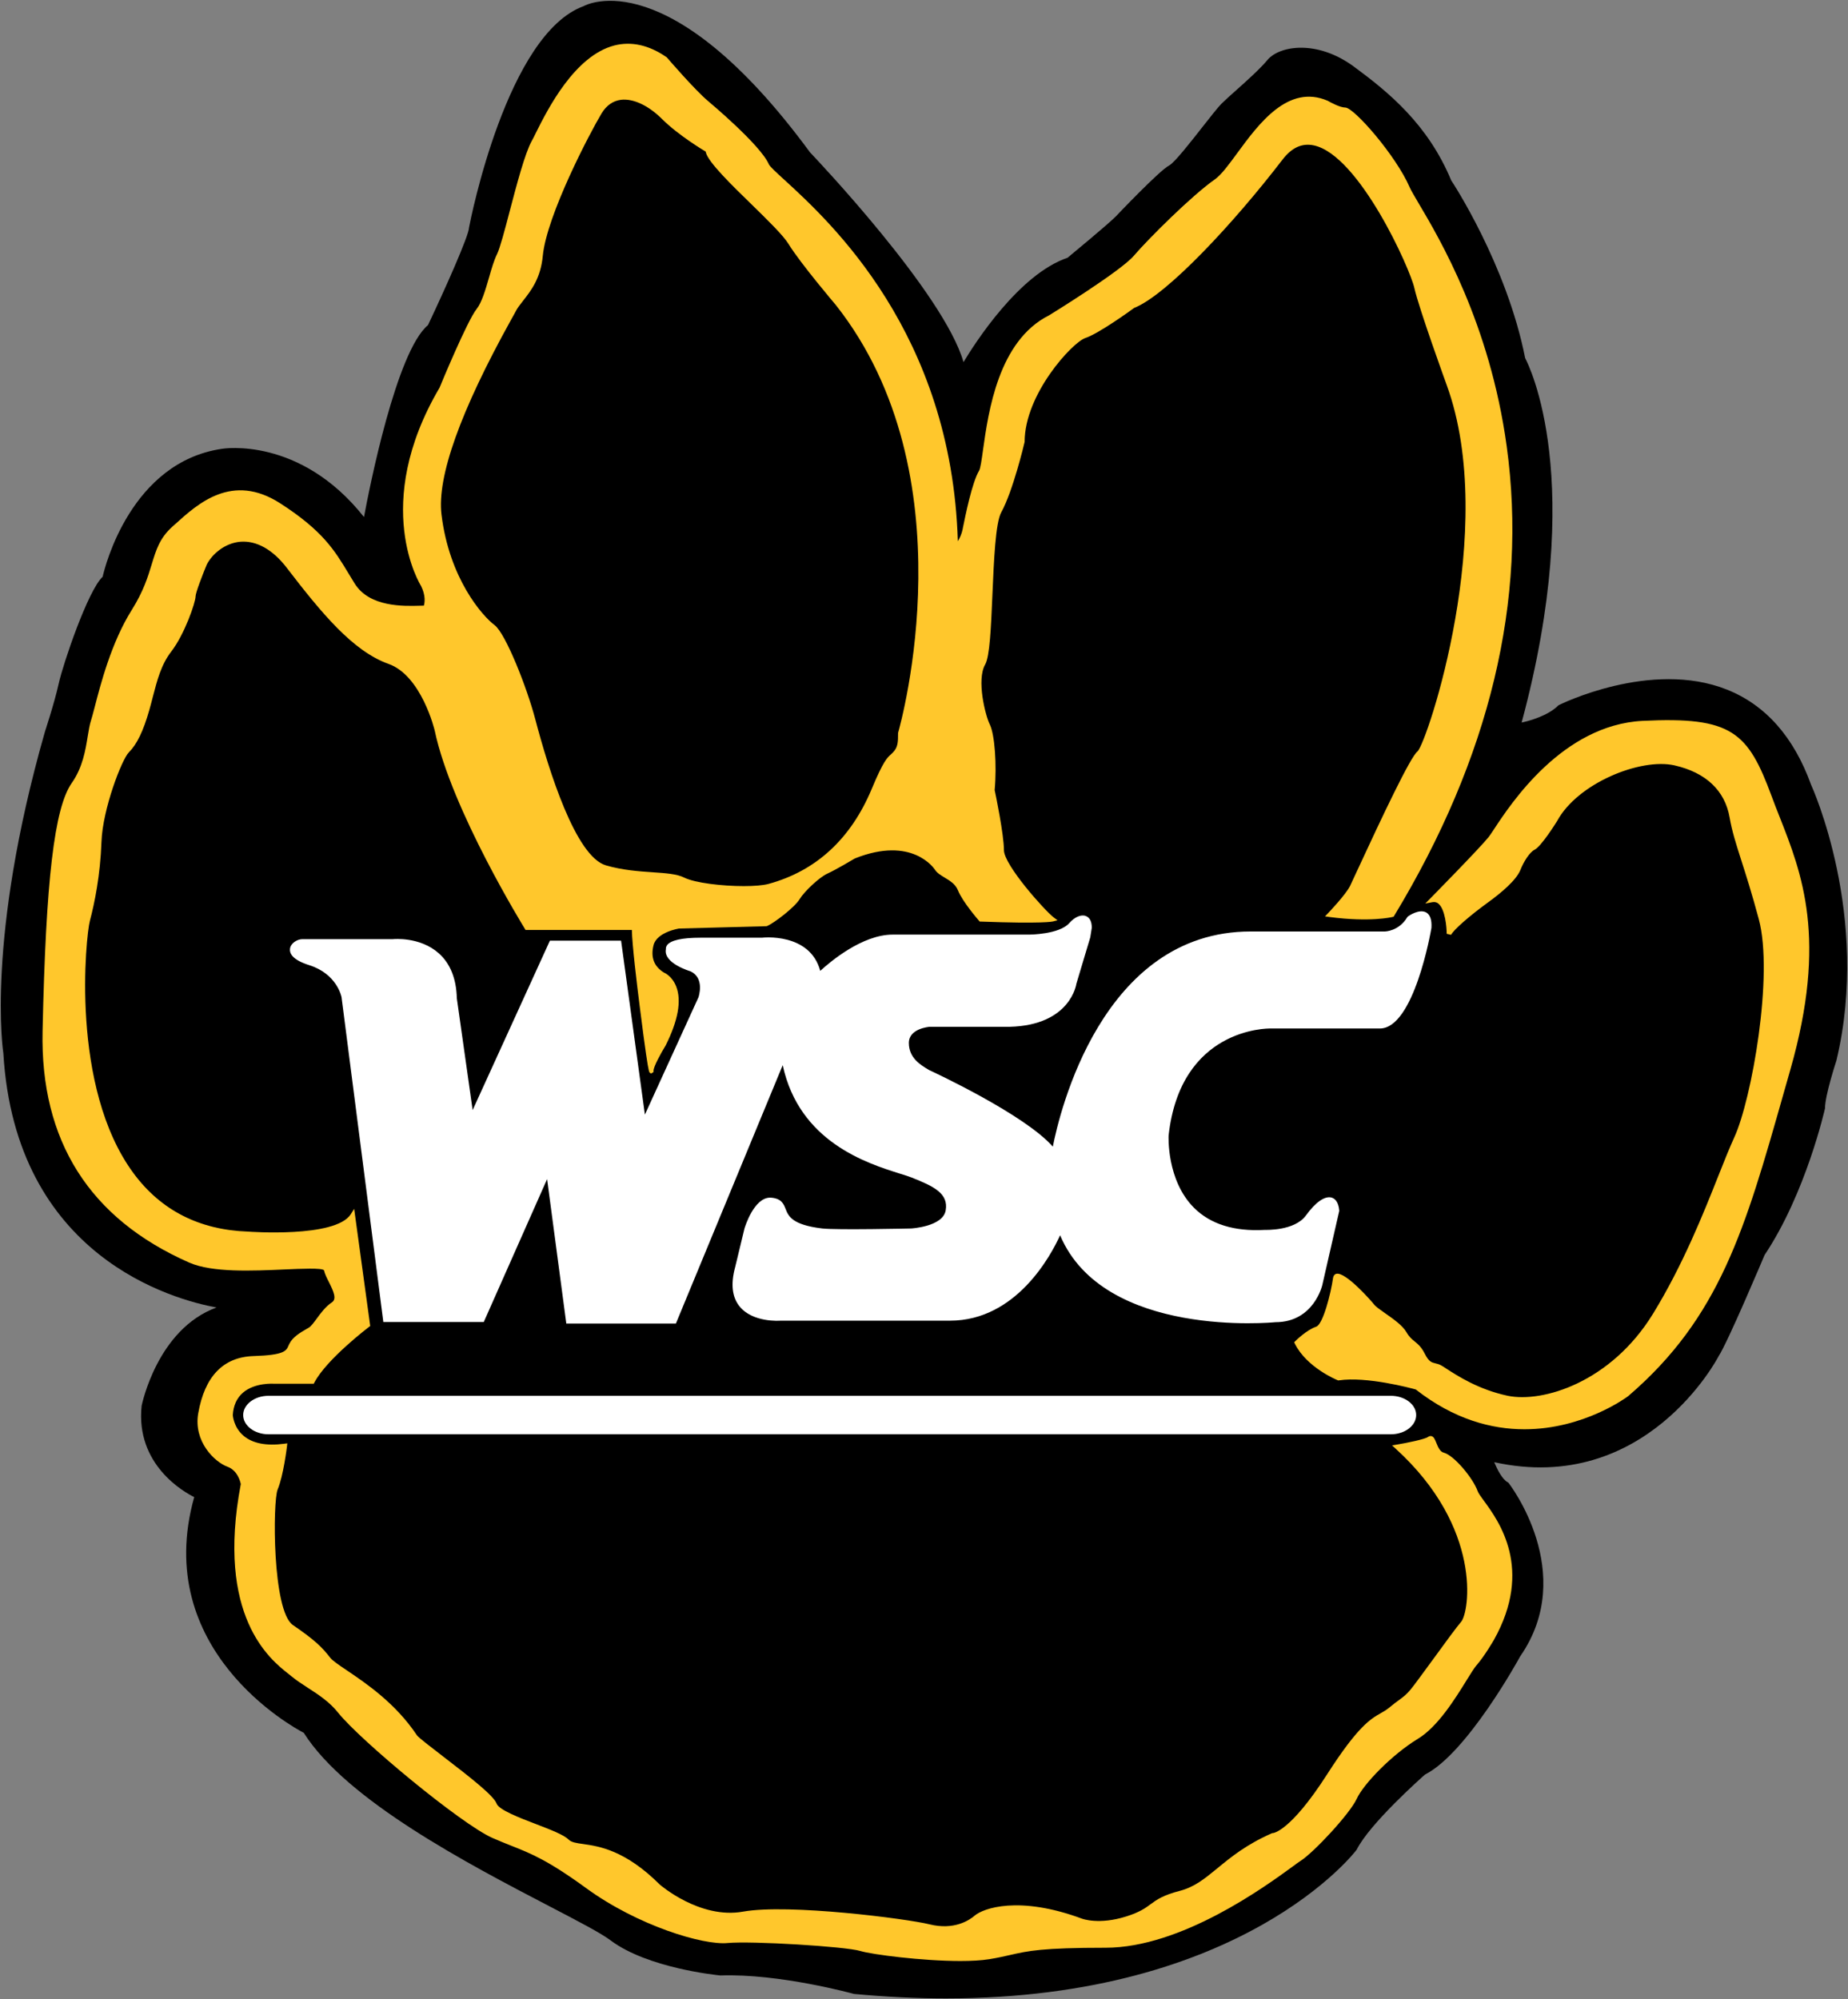
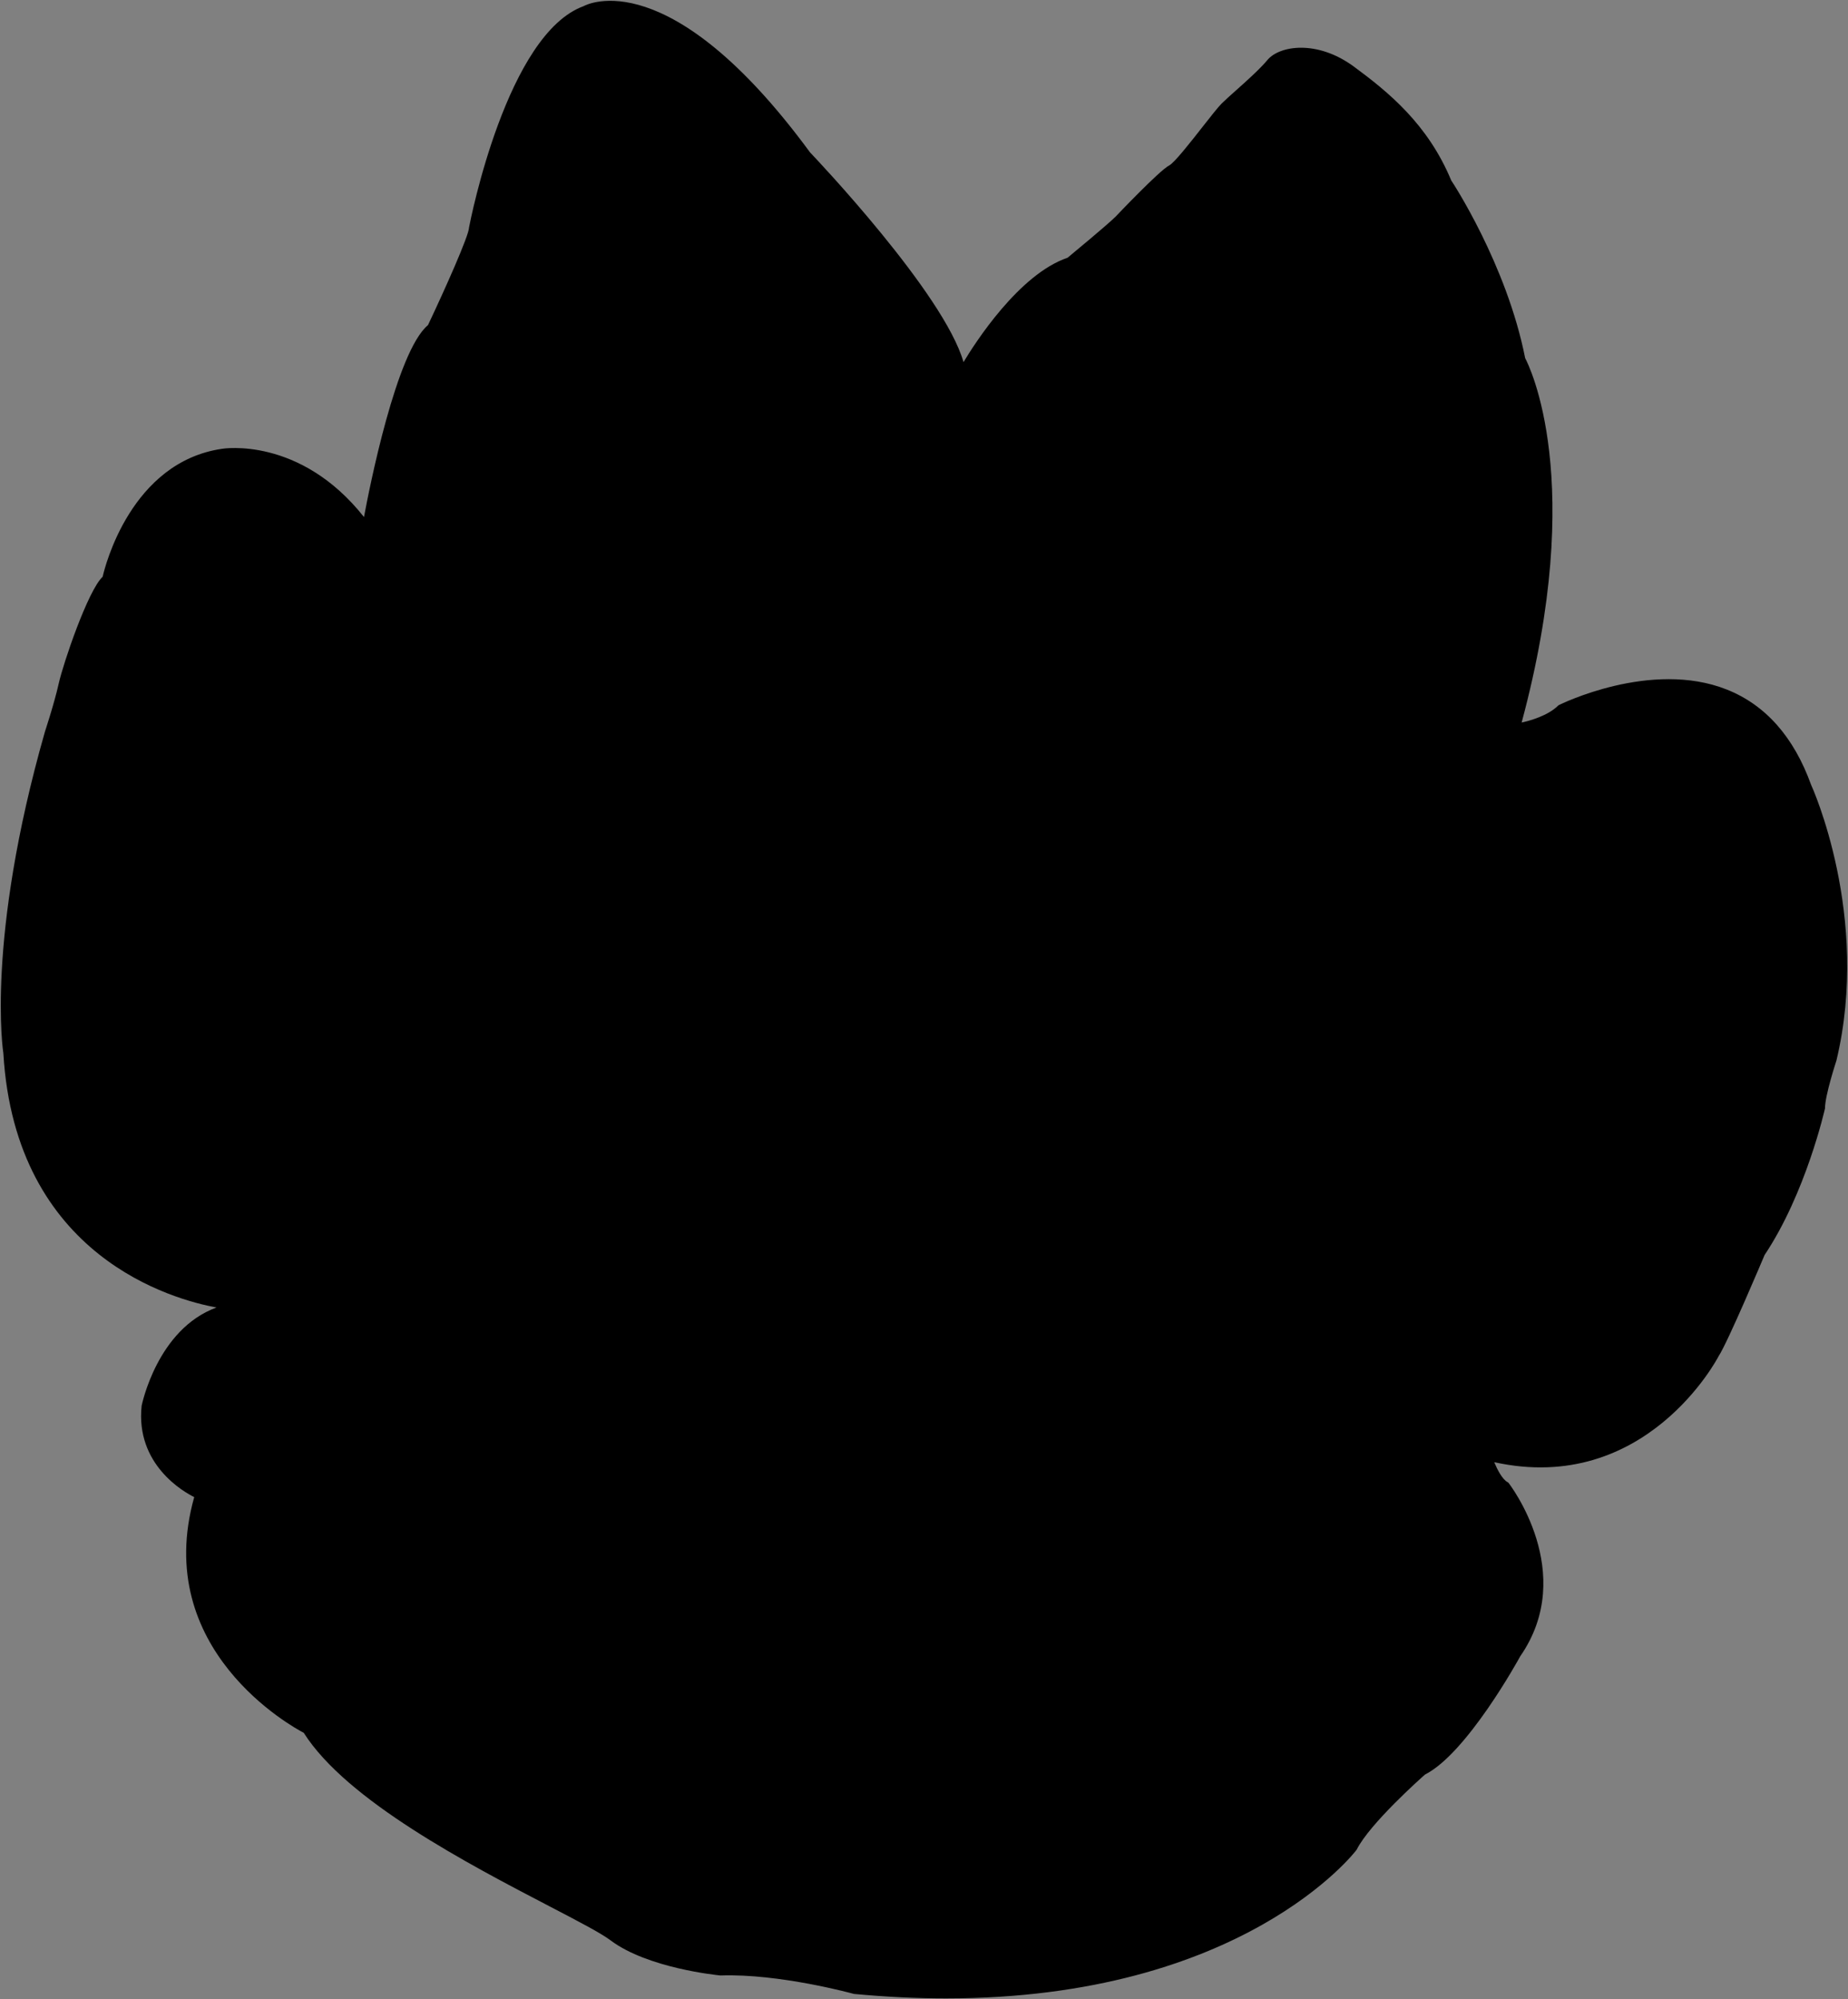
<svg xmlns="http://www.w3.org/2000/svg" version="1.1" id="Layer_1" x="0px" y="0px" width="231.31px" height="250.2px" viewBox="0 0 231.31 250.2" enable-background="new 0 0 231.31 250.2" xml:space="preserve">
  <rect x="0" y="0" width="231.31" height="250.2" fill="#808080" stroke="none" />
  <g>
    <path d="M226.69,98.22c-2.16-5.99-5.71-10-10.55-11.92c-9.51-3.78-20.92,1.89-21.03,1.95l-0.07,0.05c-1.28,1.28-3.6,1.92-4.58,2.13   c8.16-30.32,0.92-44.71,0.44-45.61c-2.31-11.74-9.2-22.18-9.25-22.23c-2.92-7.04-7.84-11.05-12.21-14.27   c-4.58-3.36-9.28-2.62-10.79-0.82c-0.92,1.11-2.59,2.61-3.94,3.81c-0.75,0.67-1.4,1.25-1.81,1.66c-0.45,0.45-1.33,1.57-2.35,2.87   c-1.5,1.92-3.56,4.54-4.21,4.87c-1.19,0.6-6.49,6.18-6.71,6.41c-1.08,1.07-5.53,4.74-6.01,5.14c-6.07,2.06-11.57,10.65-13.02,13.06   c-2.46-8.61-18.53-25.54-19.21-26.25C83.82-4.83,73.44,0.55,73.05,0.77c-9.57,3.48-14.14,26.65-14.34,27.69   c0,1.01-3.06,7.84-5.14,12.23c-3.96,3.29-7.34,20.41-8.01,24.02c-8.02-10.13-17.67-8.56-17.77-8.54   c-11.38,1.66-14.66,14.74-14.94,16.01C11,73.91,7.9,83.06,7.35,85.55c-0.57,2.55-1.72,5.99-1.73,6.04   c-7.43,26.03-5.22,40.11-5.2,40.22c1.5,25.54,21.38,30.86,26.68,31.83c-7.42,2.71-9.34,12.17-9.37,12.29   c-0.79,7.38,5.3,10.81,6.58,11.44c-5.37,19.12,12.39,28.82,13.71,29.5c5.36,8.48,20.65,16.45,30.77,21.72   c3.59,1.87,6.42,3.34,7.64,4.26c4.63,3.48,13.34,4.35,13.75,4.39c7.37-0.26,16.56,2.27,16.71,2.31c4.06,0.38,7.9,0.56,11.52,0.56   c37.16,0,51.23-18.36,51.4-18.61c1.63-3.26,8.08-8.99,8.56-9.41c5.21-2.63,11.66-14.32,11.91-14.79   c7.25-10.45-1.37-21.6-1.46-21.71l-0.1-0.08c-0.69-0.35-1.34-1.66-1.69-2.51c18.98,4.18,28-13.09,28.07-13.24   c1.15-1.73,5.6-12.29,5.77-12.69c5.17-7.75,7.52-18.18,7.56-18.34c0-1.66,1.41-5.92,1.43-5.99   C234.18,114.65,226.76,98.35,226.69,98.22z" />
-     <path fill="#FFC72C" d="M224.09,133.89l-0.88,3.09c-4.77,16.8-7.92,27.9-19.41,37.75c-0.09,0.07-5.51,4.15-12.99,4.15   c-4.09,0-8.8-1.22-13.6-4.98c-0.61-0.17-6.16-1.66-9.63-1.14l-0.08,0.01l-0.07-0.03c-0.16-0.06-3.88-1.61-5.35-4.56l-0.09-0.19   l0.15-0.15c0.06-0.06,1.41-1.4,2.61-1.8c0.85-0.29,1.84-4.19,2.11-6.12c0.04-0.26,0.19-0.45,0.41-0.5   c1.17-0.28,4.51,3.55,4.72,3.84c0.2,0.27,0.79,0.68,1.4,1.11c1.02,0.71,2.17,1.52,2.66,2.37c0.34,0.59,0.67,0.86,1.01,1.14   c0.42,0.34,0.86,0.7,1.29,1.57c0.5,0.99,0.86,1.07,1.32,1.18c0.2,0.05,0.43,0.1,0.67,0.23c0.16,0.08,0.41,0.24,0.74,0.46   c1.3,0.84,3.99,2.6,7.65,3.37c4.37,0.9,12.9-1.68,18.17-10.26c3.74-6.09,6.32-12.57,8.2-17.31c0.74-1.87,1.39-3.49,1.98-4.78   c2.17-4.72,4.95-20.35,3.06-27.32c-0.89-3.31-1.62-5.58-2.2-7.39c-0.66-2.07-1.14-3.56-1.45-5.33c-0.59-3.37-2.98-5.62-6.9-6.51   c-4.26-0.96-12.14,2.24-14.69,6.97c-0.21,0.34-2,3.18-2.82,3.59c-0.63,0.31-1.37,1.51-1.78,2.54c-0.53,1.3-2.44,2.88-3.95,3.98   c-2.43,1.76-4.41,3.5-4.72,4.13l-0.55-0.13c0-0.81-0.19-3.06-1.03-3.77c-0.21-0.18-0.46-0.24-0.75-0.19l-0.9,0.17l0.64-0.65   c0.06-0.06,6.16-6.26,7.29-7.67c0.13-0.17,0.37-0.52,0.66-0.96c2.12-3.23,8.59-13.06,18.6-13.58c11.21-0.56,13.19,1.41,16.16,9.42   c0.3,0.82,0.62,1.64,0.95,2.47C225.56,109.34,228.77,117.52,224.09,133.89z M185.73,187.82c1.87,2.55,6.24,8.53,1.26,17.42   c-0.05,0.09-1.19,2.06-2.21,3.22c-0.26,0.3-0.67,0.96-1.19,1.8c-1.44,2.33-3.62,5.85-6.1,7.35c-3.3,2.01-6.84,5.69-7.67,7.52   c-0.87,1.88-5.36,6.7-7.03,7.77c-0.19,0.12-0.54,0.37-1.01,0.72c-3.44,2.51-13.92,10.15-23.4,10.15c-7.97,0-9.71,0.4-11.91,0.9   c-0.75,0.17-1.53,0.35-2.62,0.53c-0.99,0.16-2.25,0.23-3.63,0.23c-4.82,0-11.12-0.82-12.52-1.25c-1.85-0.57-13.67-1.28-16.63-1   c-3.04,0.3-11.24-2.17-17.66-6.84c-4.86-3.54-6.95-4.36-9.37-5.32c-0.75-0.3-1.52-0.6-2.42-1c-3.9-1.73-16.49-12.16-19.3-15.67   c-1.09-1.37-2.47-2.26-3.8-3.12c-0.74-0.48-1.45-0.94-2.07-1.46c-0.1-0.08-0.22-0.18-0.35-0.28c-2.25-1.77-9.1-7.17-5.96-23.75   c-0.05-0.27-0.4-1.72-1.67-2.17c-1.58-0.58-4.27-3.12-3.66-6.68c0.81-4.63,3.13-7.04,6.91-7.17c3.88-0.12,4.11-0.65,4.4-1.32   c0.04-0.08,0.07-0.17,0.12-0.25c0.41-0.82,1.34-1.36,2.09-1.8l0.33-0.19c0.27-0.16,0.61-0.62,0.97-1.11   c0.53-0.72,1.13-1.54,1.91-2.05c0.63-0.42,0.24-1.32-0.37-2.54c-0.27-0.53-0.52-1.03-0.62-1.48c-0.26-0.31-2.84-0.19-4.92-0.1   c-4.04,0.18-9.06,0.41-11.95-0.86c-12.48-5.5-18.65-15.25-18.35-28.99C5.74,110.11,6.8,101.12,8.98,98c1.37-1.95,1.72-4.12,2-5.85   c0.13-0.79,0.24-1.46,0.42-2.01c0.11-0.34,0.26-0.92,0.45-1.64c0.73-2.82,2.08-8.08,4.63-12.14c1.47-2.34,2.03-4.15,2.51-5.74   c0.56-1.83,1-3.28,2.59-4.71l0.36-0.32c2.84-2.57,7.13-6.46,13.13-2.6c5.33,3.43,6.81,5.89,8.53,8.74c0.26,0.43,0.52,0.86,0.8,1.31   c1.85,2.96,6.12,2.83,8.17,2.77c0.18-0.01,0.34-0.01,0.48-0.01c0.11-0.35,0.26-1.24-0.35-2.47c-0.05-0.07-6.34-10.1,2.32-24.81   c0.12-0.31,3.47-8.39,4.64-9.85c0.64-0.8,1.11-2.41,1.56-3.97c0.32-1.12,0.63-2.17,1-2.91c0.35-0.71,0.95-2.95,1.57-5.33   c0.9-3.42,1.92-7.29,2.77-8.82c0.14-0.24,0.31-0.59,0.52-1.02c1.44-2.88,4.82-9.64,9.82-10.93c2.12-0.54,4.32-0.06,6.52,1.46   l0.06,0.05c0.03,0.04,3.47,4.04,5.16,5.46c0.06,0.05,6.54,5.46,7.59,7.89c0.12,0.28,0.91,1.01,1.92,1.93   c5.76,5.27,20.96,19.19,21.74,45.26c0.23-0.37,0.48-0.89,0.61-1.53l0.01-0.08c0.32-1.58,1.16-5.76,2.04-7.22   c0.17-0.28,0.32-1.35,0.49-2.58c0.67-4.79,1.92-13.69,8.28-16.87c0.07-0.04,8.91-5.48,10.59-7.44c1.85-2.16,7.28-7.56,10.15-9.57   c0.79-0.55,1.72-1.81,2.79-3.27c2.7-3.68,6.39-8.72,11.35-6.56c0.41,0.24,1.55,0.84,2.19,0.84c1.09,0,6.35,6.02,8.06,9.99   c0.16,0.36,0.54,1.02,1.08,1.93c2.68,4.52,8.95,15.1,11.06,30.47c2.64,19.19-2.1,38.97-14.09,58.78l-0.06,0.1l-0.12,0.03   c-0.11,0.03-2.8,0.68-7.9,0.01l-0.57-0.08l0.39-0.41c0.02-0.02,2.19-2.29,2.74-3.39c0.1-0.2,0.38-0.81,0.79-1.7   c3.29-7.11,6.77-14.48,7.66-15.15c1.17-1.04,10.2-27.9,3.65-45.85c-0.14-0.39-3.47-9.57-4.05-12.15   c-0.53-2.4-6.89-16.59-12.56-17.84c-1.49-0.32-2.78,0.26-3.95,1.79c-6.16,8.02-14.5,16.95-18.56,18.55   c-0.42,0.31-4.41,3.2-6.12,3.77c-1.59,0.53-7.59,6.99-7.59,13c-0.07,0.32-1.48,6.2-2.92,8.8c-0.73,1.31-0.93,6.09-1.11,10.31   c-0.18,4.15-0.33,7.73-0.91,8.75c-1.1,1.91,0.02,6.39,0.59,7.52c0.6,1.22,0.89,5.03,0.6,8.19c0.12,0.56,1.16,5.57,1.16,7.52   c0,1.86,5.15,7.61,6.23,8.42l0.48,0.36l-0.59,0.15c-0.05,0.01-1.27,0.3-9.03,0.01l-0.12,0l-0.08-0.09   c-0.08-0.1-2.06-2.36-2.65-3.83c-0.31-0.77-0.99-1.18-1.65-1.58c-0.48-0.29-0.94-0.56-1.21-0.97c-0.12-0.18-2.86-4.29-10.04-1.43   c-0.06,0.04-2.4,1.43-3.46,1.91c-1.01,0.46-2.88,2.25-3.43,3.15c-0.62,1.05-3.18,2.99-4.07,3.39l-0.11,0.03L85,116.21   c0.01,0-2.78,0.42-3.2,2.09c-0.38,1.52,0.07,2.68,1.32,3.43c0.01,0,1,0.4,1.52,1.74c0.69,1.77,0.24,4.26-1.33,7.39   c-0.59,0.96-1.51,2.64-1.51,3.14v0.17l-0.3,0.19l-0.15-0.09c-0.03-0.02-0.07-0.04-0.13-0.27h-0.01c0-0.01,0-0.02,0-0.03   c-0.14-0.58-0.42-2.34-1.13-7.95c-0.37-2.9-0.96-7.84-0.99-9.63H65.78l-0.08-0.14c-0.09-0.15-9.19-14.88-11.29-24.82   c-0.01-0.06-1.65-6.88-5.78-8.34c-4.47-1.59-8.41-6.39-12.74-12.03c-1.77-2.31-3.8-3.41-5.79-3.26c-1.98,0.17-3.54,1.55-4.21,2.84   c-0.54,1.29-1.41,3.55-1.41,4c0,0.73-1.37,4.74-3.04,6.9c-1.27,1.64-1.77,3.6-2.31,5.67c-0.14,0.54-0.28,1.1-0.44,1.65   c-0.76,2.66-1.55,4.29-2.57,5.31c-0.86,0.86-3.28,7.07-3.42,11.21c-0.15,4.19-0.87,7.68-1.45,9.87c-0.49,1.81-2.53,20.8,5.48,31.61   c3.42,4.62,8.23,7.07,14.3,7.28c0.12,0.01,10.98,0.82,12.88-2.18l0.42-0.67l2.01,14.67l-0.14,0.1c-0.05,0.04-5.31,4.03-6.85,6.97   l-0.08,0.15h-4.94c-0.05,0-2.42-0.18-3.93,1.13c-0.76,0.66-1.19,1.6-1.26,2.79c0,0,0.07,1.51,1.34,2.59c1.13,0.96,2.85,1.3,5.11,1   l0.37-0.05l-0.04,0.37c-0.02,0.15-0.44,3.67-1.17,5.41c-0.62,1.5-0.68,15.18,1.91,16.96c2.76,1.89,3.64,2.76,4.68,4.1   c0.28,0.36,1.07,0.9,2.07,1.57c2.43,1.64,6.1,4.12,8.77,8.12c0.19,0.29,1.74,1.47,3.23,2.62c3.61,2.77,6.39,4.96,6.75,5.94   c0.28,0.78,2.85,1.77,4.92,2.56c1.87,0.72,3.49,1.34,4.1,1.95c0.34,0.34,0.96,0.43,1.82,0.55c1.97,0.28,5.26,0.76,9.58,5.07   c0.04,0.03,5.01,4.36,10.42,3.39c5.68-1.02,20.54,0.89,23.35,1.59c3.07,0.76,4.98-0.51,5.66-1.1c1.04-0.89,5.49-2.55,13.42,0.39   c0.03,0.01,2.14,0.81,5.58-0.29c1.66-0.53,2.35-1.03,3.01-1.52c0.79-0.58,1.54-1.12,3.65-1.67c1.85-0.48,3.11-1.52,4.71-2.83   c1.69-1.39,3.6-2.96,6.8-4.37l0.07-0.03l0.07,0c0.01,0,2.14-0.1,6.8-7.37c3.86-6.02,5.44-6.92,6.71-7.64c0.36-0.2,0.66-0.38,1-0.65   c0.58-0.48,0.99-0.78,1.32-1.02c0.55-0.41,0.85-0.63,1.38-1.25c0.4-0.47,1.59-2.11,2.86-3.84c1.45-2,2.96-4.06,3.5-4.68   c1.02-1.18,2.73-11.72-8.21-21.67l-0.44-0.4l0.59-0.1c1.31-0.22,3.53-0.67,3.91-0.96c0.18-0.13,0.34-0.12,0.44-0.1   c0.3,0.08,0.43,0.42,0.6,0.84c0.2,0.49,0.45,1.11,0.93,1.23c1.28,0.32,3.66,3.18,4.24,4.8   C185.06,186.91,185.36,187.31,185.73,187.82z M55.26,64.39c0.97,8.02,5.13,12.72,6.65,13.85c1.38,1.04,4.07,7.87,5.09,11.78   c1.68,6.37,5.05,17.21,8.86,18.29c2.08,0.6,4.08,0.74,5.84,0.86c1.63,0.11,3.03,0.21,3.93,0.66c1.36,0.68,4.76,1.07,7.47,1.07   c1.3,0,2.44-0.09,3.12-0.28c5.94-1.63,10.28-5.63,12.9-11.9c1.44-3.46,1.94-3.9,2.37-4.28c0.08-0.08,0.17-0.15,0.25-0.24   c0.66-0.66,0.67-1.31,0.67-2.47c0.38-1.33,8.98-32.27-7.77-53.53c-0.04-0.05-4.43-5.21-5.94-7.66c-0.68-1.11-2.6-2.97-4.62-4.95   c-2.54-2.47-5.42-5.28-5.73-6.51l-0.03-0.12l-0.11-0.06c-0.03-0.02-3.26-1.93-5.33-3.99c-1.7-1.7-3.61-2.6-5.15-2.42   c-1.01,0.13-1.82,0.7-2.43,1.7c-1.48,2.46-6.87,12.76-7.36,17.83c-0.26,2.81-1.48,4.36-2.45,5.6c-0.4,0.51-0.75,0.95-0.98,1.42   c-0.08,0.17-0.28,0.51-0.55,1C57.62,51.47,54.69,59.67,55.26,64.39z" />
-     <path fill="#FFFFFF" d="M179.17,116.13c-0.09,0.54-2.21,12.59-6.45,12.59h-13.65c-0.49-0.01-11.31-0.03-12.8,13.4   c0,0.04-0.28,5.58,3.18,9.04c2.06,2.06,5.04,2.98,8.84,2.77c0.07-0.01,3.74,0.16,5.17-1.81c1.22-1.68,2.36-2.46,3.2-2.24   c0.38,0.11,0.87,0.47,0.97,1.62l0,0.05l-2.12,9.28c-0.01,0.04-1.07,4.65-5.87,4.65c-0.19,0.02-21.47,2.1-26.95-10.88   c-1.1,2.43-5.45,10.69-13.79,10.69c-0.08,0-0.16,0-0.25,0H97.69c-0.12,0.01-3.44,0.25-5.1-1.76c-0.96-1.17-1.15-2.83-0.57-4.95   l1.16-4.81c0.05-0.18,1.18-3.88,3.22-3.88c0.06,0,0.12,0,0.17,0.01c1.25,0.12,1.51,0.77,1.76,1.4c0.35,0.89,0.79,2,4.59,2.45   c1.88,0.21,11.02,0,11.11,0c0.03,0,4-0.22,4.34-2.27c0.36-2.1-1.45-2.99-4.25-4.1c-0.37-0.15-0.89-0.31-1.5-0.5   c-4.13-1.3-12.58-3.97-14.65-13.57L84.6,165.65H70.88l-0.03-0.25l-2.37-17.83l-7.93,17.89H47.98l-0.03-0.25l-5.2-40.41   c-0.02-0.1-0.59-2.91-4.03-4c-2.16-0.68-2.5-1.5-2.42-2.08c0.1-0.68,0.9-1.18,1.55-1.18h11.34c0.11-0.01,3.36-0.32,5.71,1.75   c1.45,1.28,2.22,3.18,2.28,5.65l1.98,13.99l9.67-21.2h8.91l2.98,21.77l6.7-14.67c0.03-0.08,0.83-2.43-1.01-3.27   c-0.1-0.03-3.41-1.02-3.06-2.77c-0.01-0.11,0-0.29,0.14-0.49c0.45-0.62,1.86-0.94,4.19-0.94h7.7c0.02-0.01,5.99-0.69,7.29,4.15   c1.23-1.13,5.25-4.54,9.07-4.54h17.12c0.04,0,3.73-0.02,4.98-1.44c0.67-0.76,1.49-1.12,2.08-0.88c0.34,0.13,0.74,0.49,0.74,1.46   l-0.19,1.2l-1.74,5.81c0,0-0.69,5.2-8.36,5.39h-10.01c-0.09,0.01-2.6,0.21-2.6,2.02c0,1.88,1.47,2.76,2.45,3.34l0.1,0.06   c0.68,0.31,12,5.6,15.47,9.58c0.81-4.13,6.11-26.93,24.76-26.93c0.14,0,0.29,0,0.43,0h16.35c0.07,0,1.77-0.03,2.83-1.79l0.08-0.09   c0.14-0.1,1.41-0.98,2.29-0.5C179.01,114.49,179.23,115.13,179.17,116.13z M174.07,174.69H33.62c-1.75,0-3.18,1.08-3.18,2.41   s1.42,2.41,3.18,2.41h140.46c1.75,0,3.18-1.08,3.18-2.41S175.83,174.69,174.07,174.69z" />
  </g>
</svg>